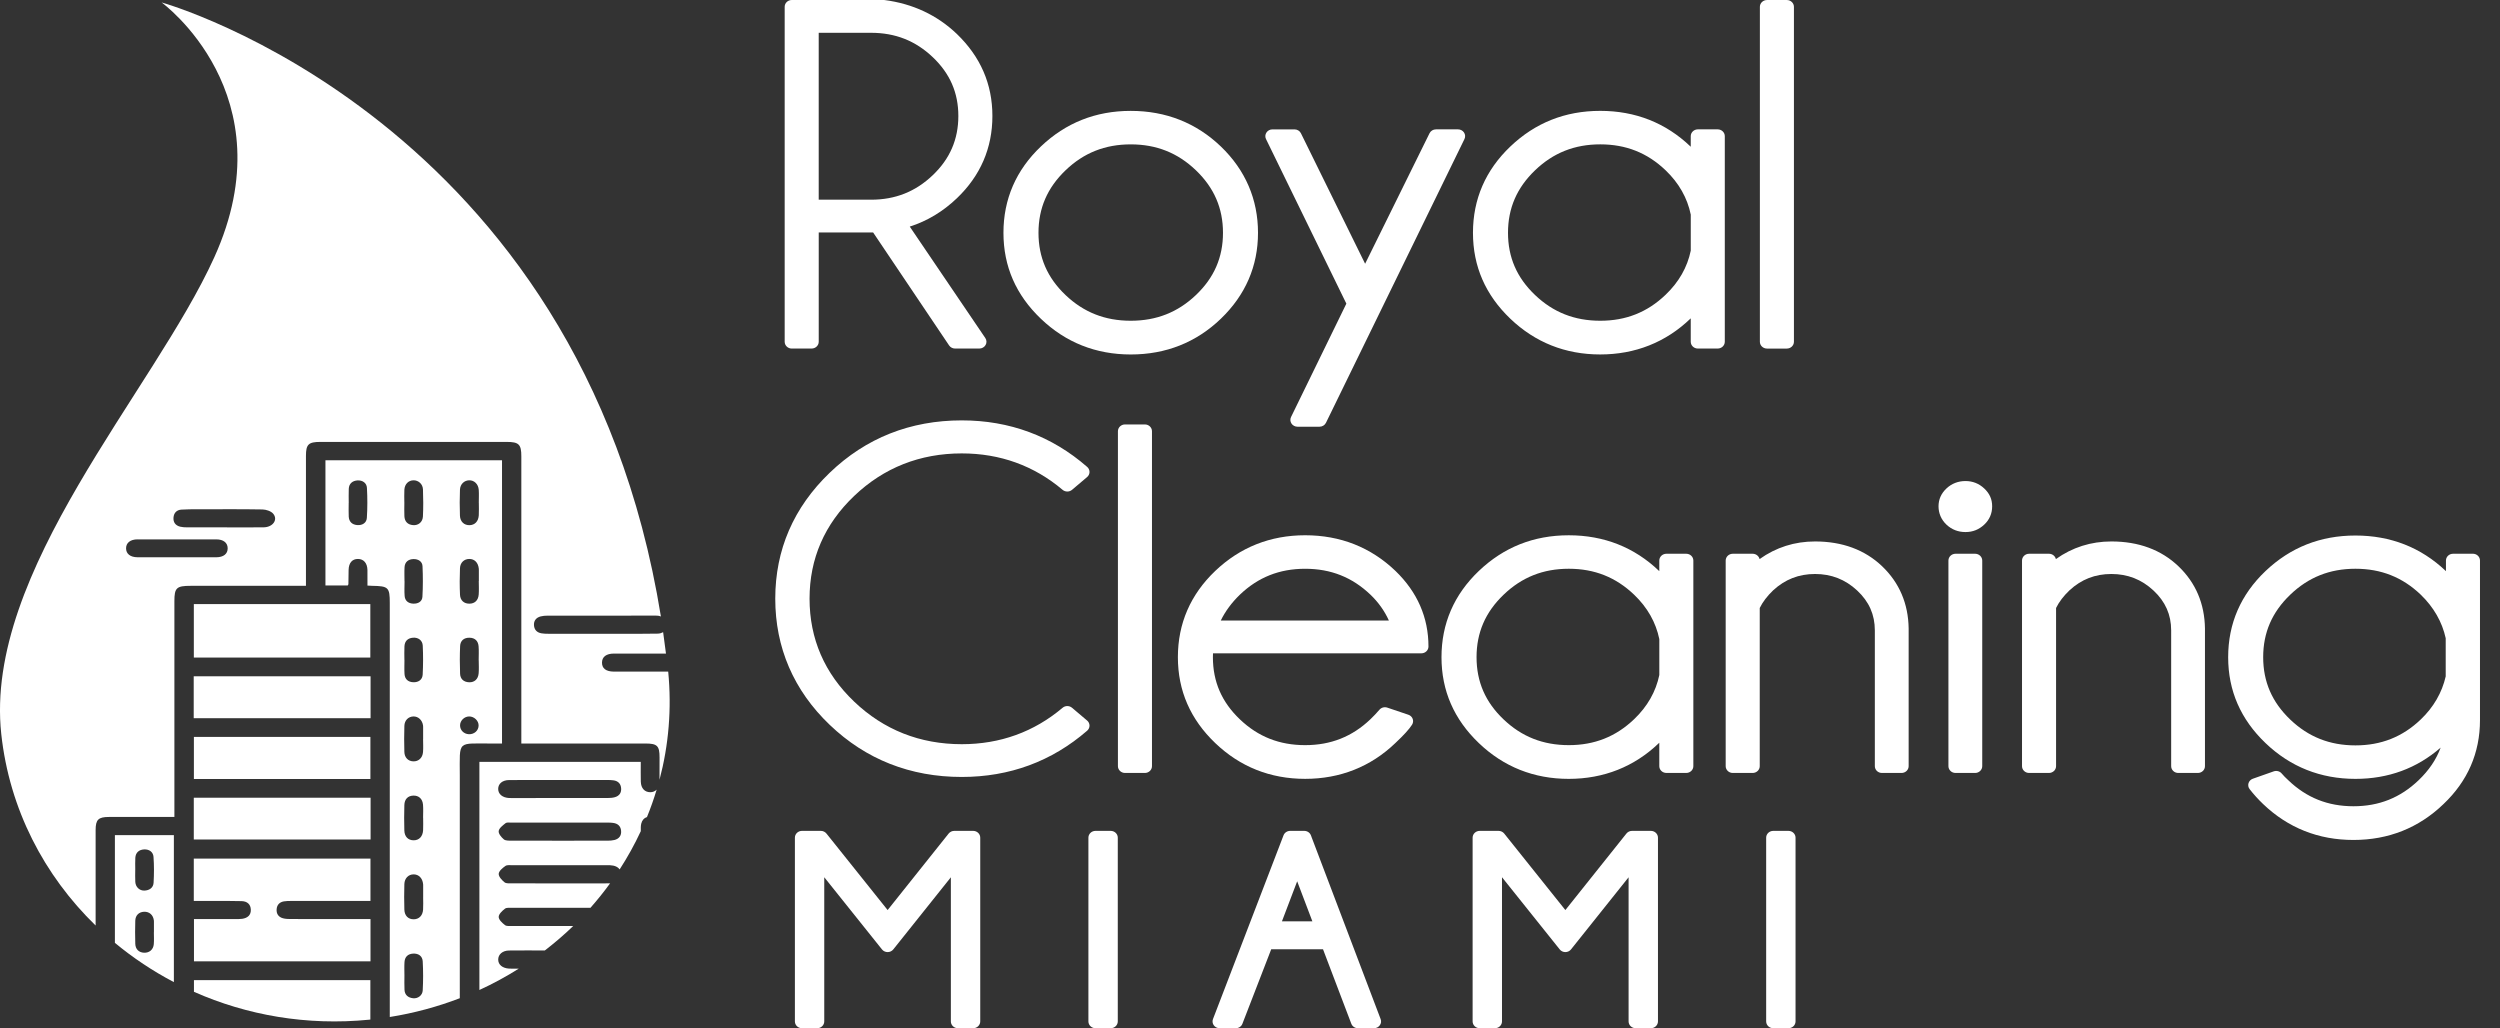
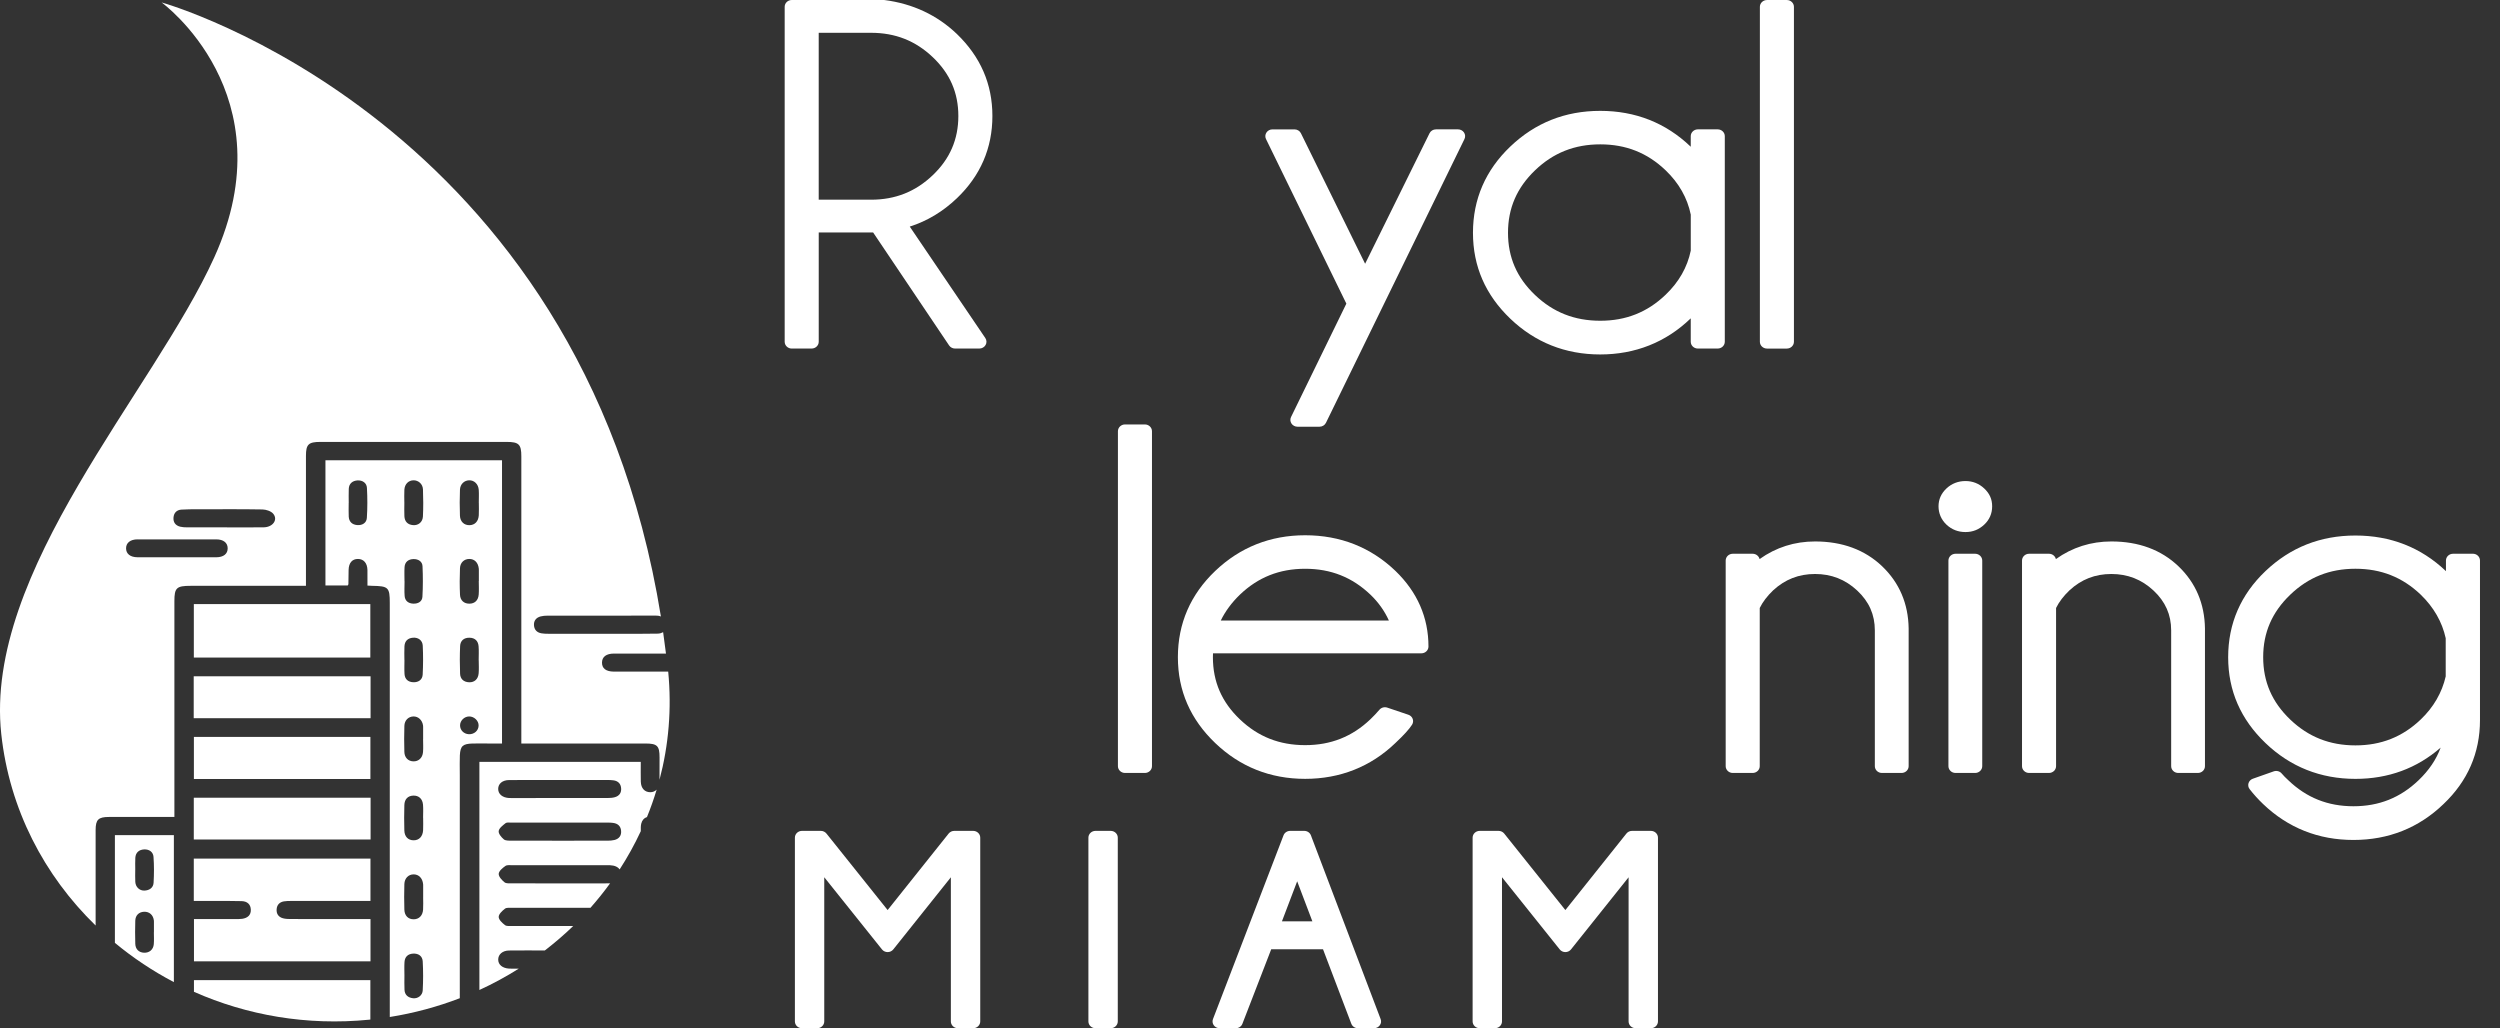
<svg xmlns="http://www.w3.org/2000/svg" width="124" height="51" viewBox="0 0 124 51" fill="none">
  <rect x="0" y="0" width="124" height="51" fill="#333333" stroke="none" />
  <path d="M48.266 41.211H47.335C47.224 41.211 47.121 41.26 47.054 41.343L44.026 45.139L41.026 41.386L40.992 41.344C40.925 41.26 40.821 41.211 40.711 41.211H39.78C39.585 41.211 39.427 41.361 39.427 41.548V50.663C39.427 50.849 39.584 51 39.78 51H40.531C40.725 51 40.883 50.849 40.883 50.663V43.511L43.746 47.091C43.813 47.175 43.916 47.224 44.026 47.224C44.137 47.224 44.24 47.175 44.307 47.091L47.163 43.513V50.663C47.163 50.849 47.321 51 47.516 51H48.267C48.462 51 48.62 50.849 48.62 50.663V41.548C48.62 41.362 48.462 41.211 48.267 41.211H48.266Z" fill="white" />
  <path d="M54.338 41.211H55.089C55.284 41.211 55.442 41.362 55.442 41.548V50.663C55.442 50.849 55.284 51 55.089 51H54.338C54.143 51 53.985 50.849 53.985 50.663V41.548C53.985 41.362 54.143 41.211 54.338 41.211Z" fill="white" />
  <path d="M65.048 41.502L65.021 41.431C64.969 41.299 64.838 41.211 64.691 41.211H63.994C63.846 41.211 63.714 41.299 63.663 41.432L60.219 50.402L60.163 50.547C60.124 50.65 60.139 50.766 60.205 50.856C60.271 50.946 60.379 51 60.495 51H61.293C61.441 51 61.573 50.912 61.623 50.78L63.052 47.085H65.622L66.999 50.709L67.026 50.779C67.077 50.912 67.209 51 67.357 51H68.149C68.264 51 68.371 50.947 68.437 50.856C68.504 50.767 68.52 50.651 68.48 50.548L65.047 41.502H65.048ZM65.094 45.699H63.584L64.34 43.712L65.094 45.699H65.094Z" fill="white" />
  <path d="M81.882 41.211H80.951C80.841 41.211 80.737 41.26 80.671 41.343L77.642 45.139L74.642 41.386L74.609 41.344C74.541 41.26 74.438 41.211 74.327 41.211H73.395C73.201 41.211 73.042 41.361 73.042 41.548V50.663C73.042 50.849 73.2 51 73.395 51H74.146C74.341 51 74.499 50.849 74.499 50.663V43.511L77.362 47.091C77.428 47.175 77.532 47.224 77.642 47.224C77.752 47.224 77.855 47.175 77.922 47.091L80.778 43.513V50.663C80.778 50.849 80.936 51 81.131 51H81.882C82.076 51 82.235 50.849 82.235 50.663V41.548C82.235 41.362 82.077 41.211 81.882 41.211H81.882Z" fill="white" />
-   <path d="M87.955 41.211H88.706C88.9 41.211 89.059 41.362 89.059 41.548V50.663C89.059 50.849 88.9 51 88.706 51H87.955C87.76 51 87.602 50.849 87.602 50.663V41.548C87.602 41.362 87.76 41.211 87.955 41.211Z" fill="white" />
  <path d="M39.273 17.288H40.256C40.451 17.288 40.609 17.137 40.609 16.951V11.531H43.308L47.075 17.133C47.14 17.23 47.252 17.288 47.372 17.288H48.576C48.705 17.288 48.824 17.22 48.886 17.111C48.948 17.003 48.942 16.871 48.872 16.767L45.124 11.239C45.987 10.965 46.771 10.493 47.461 9.834C48.63 8.716 49.223 7.343 49.223 5.754C49.223 4.165 48.63 2.812 47.461 1.685C46.483 0.751 45.278 0.185 43.879 0.003C43.863 0.001 43.848 -9.15527e-05 43.832 -9.15527e-05H39.273C39.078 -9.15527e-05 38.92 0.151 38.92 0.337V16.951C38.92 17.137 39.078 17.289 39.273 17.289V17.288ZM40.608 1.627H43.205C44.406 1.627 45.406 2.021 46.262 2.833C47.118 3.645 47.534 4.6 47.534 5.754C47.534 6.908 47.118 7.878 46.261 8.693C45.404 9.509 44.404 9.905 43.204 9.905H40.608V1.627L40.608 1.627Z" fill="white" />
-   <path d="M56.084 17.582C57.828 17.582 59.333 16.985 60.556 15.808C61.777 14.632 62.397 13.198 62.397 11.547C62.397 9.895 61.777 8.44 60.556 7.267C59.333 6.095 57.828 5.5 56.084 5.5C54.34 5.5 52.857 6.095 51.626 7.267C50.395 8.439 49.771 9.879 49.771 11.547C49.771 13.216 50.395 14.633 51.626 15.809C52.856 16.986 54.356 17.582 56.084 17.582H56.084ZM51.509 11.547C51.509 10.328 51.948 9.314 52.85 8.448C53.752 7.582 54.809 7.161 56.084 7.161C57.359 7.161 58.416 7.582 59.319 8.448C60.221 9.315 60.66 10.328 60.66 11.547C60.66 12.765 60.221 13.774 59.319 14.633C58.417 15.492 57.358 15.909 56.084 15.909C54.81 15.909 53.751 15.492 52.849 14.633C51.948 13.775 51.509 12.765 51.509 11.547Z" fill="white" />
  <path d="M66.78 15.059L64.035 20.685C63.984 20.79 63.993 20.912 64.058 21.009C64.122 21.106 64.235 21.165 64.355 21.165H65.449C65.586 21.165 65.71 21.089 65.768 20.97L72.638 6.895C72.689 6.791 72.68 6.669 72.615 6.572C72.55 6.475 72.438 6.416 72.318 6.416H71.224C71.087 6.416 70.963 6.491 70.905 6.609L67.71 13.082L64.526 6.61C64.468 6.492 64.344 6.417 64.207 6.417H63.113C62.992 6.417 62.88 6.475 62.816 6.573C62.751 6.67 62.742 6.792 62.793 6.896L66.779 15.06L66.78 15.059Z" fill="white" />
  <path d="M85.198 6.416H84.214C84.02 6.416 83.861 6.567 83.861 6.753V7.279C83.857 7.275 83.853 7.271 83.849 7.267C82.622 6.094 81.116 5.499 79.372 5.499C77.628 5.499 76.145 6.094 74.914 7.266C73.683 8.439 73.059 9.879 73.059 11.547C73.059 13.215 73.683 14.633 74.913 15.809C76.144 16.985 77.644 17.581 79.371 17.581C81.099 17.581 82.622 16.983 83.852 15.798C83.855 15.796 83.858 15.793 83.861 15.79V16.951C83.861 17.137 84.018 17.288 84.213 17.288H85.197C85.391 17.288 85.55 17.137 85.55 16.951V6.753C85.55 6.567 85.392 6.416 85.197 6.416H85.198ZM83.862 10.651V12.431C83.692 13.255 83.272 13.992 82.613 14.621C81.707 15.488 80.647 15.909 79.373 15.909C78.099 15.909 77.039 15.492 76.138 14.632C75.236 13.774 74.797 12.765 74.797 11.546C74.797 10.327 75.236 9.313 76.139 8.447C77.041 7.581 78.099 7.16 79.373 7.16C80.648 7.16 81.708 7.581 82.614 8.447C83.272 9.077 83.693 9.818 83.863 10.649L83.862 10.651Z" fill="white" />
  <path d="M87.643 0.001H88.626C88.821 0.001 88.979 0.153 88.979 0.339V16.952C88.979 17.138 88.821 17.289 88.626 17.289H87.643C87.448 17.289 87.29 17.138 87.29 16.952V0.339C87.29 0.153 87.448 0.001 87.643 0.001Z" fill="white" />
-   <path d="M53.922 35.74L53.172 35.105C53.038 34.992 52.838 34.992 52.705 35.105C51.287 36.304 49.604 36.912 47.704 36.912C45.631 36.912 43.835 36.202 42.367 34.801C40.898 33.401 40.154 31.683 40.154 29.694C40.154 27.706 40.899 25.999 42.367 24.599C43.835 23.199 45.63 22.489 47.704 22.489C49.605 22.489 51.287 23.097 52.705 24.296C52.839 24.408 53.039 24.408 53.172 24.296L53.922 23.661C53.996 23.598 54.04 23.507 54.04 23.411C54.04 23.316 53.999 23.224 53.925 23.16C52.17 21.628 50.077 20.851 47.703 20.851C45.151 20.851 42.948 21.724 41.155 23.447C39.362 25.169 38.453 27.271 38.453 29.694C38.453 32.118 39.363 34.24 41.156 35.954C42.948 37.668 45.152 38.537 47.703 38.537C50.077 38.537 52.17 37.764 53.925 36.241C53.998 36.176 54.041 36.085 54.04 35.989C54.04 35.893 53.996 35.803 53.922 35.739V35.74Z" fill="white" />
  <path d="M55.802 21.052H56.785C56.98 21.052 57.138 21.203 57.138 21.389V38.002C57.138 38.188 56.98 38.339 56.785 38.339H55.802C55.607 38.339 55.449 38.188 55.449 38.002V21.389C55.449 21.203 55.607 21.052 55.802 21.052Z" fill="white" />
  <path d="M64.736 26.549C63.009 26.549 61.509 27.144 60.278 28.316C59.047 29.489 58.423 30.929 58.423 32.596C58.423 34.264 59.047 35.682 60.278 36.858C61.508 38.035 63.008 38.631 64.736 38.631C66.463 38.631 67.987 38.032 69.21 36.855C69.629 36.463 69.9 36.164 70.04 35.942C70.094 35.855 70.105 35.749 70.069 35.654C70.033 35.559 69.955 35.484 69.855 35.451L68.81 35.098C68.669 35.051 68.514 35.093 68.42 35.203C68.281 35.365 68.132 35.523 67.976 35.672C67.07 36.538 66.01 36.959 64.736 36.959C63.462 36.959 62.402 36.542 61.501 35.682C60.599 34.824 60.16 33.815 60.16 32.596C60.16 32.531 60.162 32.467 60.165 32.405H70.499C70.694 32.405 70.852 32.254 70.852 32.068C70.852 30.627 70.3 29.365 69.213 28.316C67.986 27.143 66.48 26.549 64.736 26.549H64.736ZM60.55 30.779C60.775 30.319 61.092 29.89 61.496 29.498C62.402 28.631 63.462 28.211 64.736 28.211C66.01 28.211 67.07 28.632 67.977 29.498C68.367 29.872 68.673 30.301 68.889 30.779H60.55V30.779Z" fill="white" />
-   <path d="M83.637 27.466H82.654C82.459 27.466 82.301 27.617 82.301 27.804V28.33C82.297 28.326 82.292 28.322 82.288 28.317C81.062 27.144 79.555 26.55 77.811 26.55C76.067 26.55 74.584 27.145 73.353 28.317C72.122 29.49 71.498 30.93 71.498 32.597C71.498 34.264 72.122 35.683 73.353 36.859C74.583 38.036 76.083 38.632 77.811 38.632C79.539 38.632 81.062 38.033 82.292 36.848C82.295 36.846 82.298 36.843 82.301 36.84V38.001C82.301 38.187 82.458 38.338 82.654 38.338H83.637C83.832 38.338 83.99 38.188 83.99 38.001V27.803C83.99 27.617 83.832 27.466 83.637 27.466V27.466ZM82.302 31.701V33.481C82.131 34.305 81.712 35.042 81.053 35.672C80.147 36.538 79.086 36.959 77.812 36.959C76.538 36.959 75.479 36.542 74.577 35.682C73.675 34.824 73.237 33.815 73.237 32.596C73.237 31.378 73.675 30.364 74.578 29.498C75.48 28.632 76.537 28.21 77.812 28.21C79.087 28.21 80.147 28.632 81.053 29.498C81.711 30.128 82.131 30.868 82.302 31.7V31.701Z" fill="white" />
  <path d="M90.027 26.856C89.012 26.856 88.089 27.15 87.275 27.73C87.24 27.58 87.099 27.466 86.93 27.466H85.947C85.752 27.466 85.594 27.617 85.594 27.804V38.002C85.594 38.188 85.752 38.339 85.947 38.339H86.93C87.125 38.339 87.283 38.188 87.283 38.002V30.156C87.43 29.857 87.655 29.562 87.949 29.28C88.542 28.735 89.222 28.47 90.027 28.47C90.833 28.47 91.524 28.738 92.116 29.29C92.706 29.84 92.992 30.488 92.992 31.27V38.002C92.992 38.188 93.15 38.339 93.345 38.339H94.316C94.51 38.339 94.669 38.188 94.669 38.002V31.171C94.651 29.942 94.209 28.905 93.355 28.088C92.499 27.27 91.379 26.856 90.027 26.856V26.856Z" fill="white" />
  <path d="M98.416 24.226C98.156 23.983 97.843 23.86 97.487 23.86C97.13 23.86 96.805 23.983 96.546 24.226C96.284 24.471 96.151 24.769 96.151 25.113C96.151 25.457 96.285 25.779 96.546 26.023C96.805 26.266 97.122 26.39 97.487 26.39C97.853 26.39 98.156 26.266 98.416 26.023C98.678 25.778 98.811 25.472 98.811 25.112C98.811 24.753 98.678 24.471 98.416 24.226H98.416Z" fill="white" />
  <path d="M96.995 27.466H97.966C98.16 27.466 98.319 27.618 98.319 27.804V38.002C98.319 38.188 98.16 38.339 97.966 38.339H96.995C96.8 38.339 96.642 38.188 96.642 38.002V27.804C96.642 27.618 96.8 27.466 96.995 27.466V27.466Z" fill="white" />
  <path d="M104.725 26.856C103.71 26.856 102.787 27.15 101.972 27.73C101.937 27.58 101.797 27.466 101.628 27.466H100.645C100.45 27.466 100.292 27.617 100.292 27.804V38.002C100.292 38.188 100.449 38.339 100.645 38.339H101.628C101.822 38.339 101.981 38.188 101.981 38.002V30.156C102.127 29.857 102.352 29.562 102.647 29.28C103.239 28.735 103.919 28.47 104.725 28.47C105.53 28.47 106.221 28.738 106.813 29.29C107.403 29.84 107.69 30.488 107.69 31.27V38.002C107.69 38.188 107.847 38.339 108.043 38.339H109.013C109.208 38.339 109.366 38.188 109.366 38.002V31.171C109.348 29.942 108.907 28.905 108.052 28.088C107.196 27.27 106.077 26.856 104.725 26.856H104.725Z" fill="white" />
  <path d="M122.655 27.466H121.672C121.477 27.466 121.319 27.617 121.319 27.804V28.33C121.315 28.325 121.31 28.321 121.306 28.316C120.079 27.152 118.573 26.562 116.83 26.562C115.086 26.562 113.603 27.154 112.372 28.322C111.141 29.491 110.517 30.93 110.517 32.597C110.517 34.264 111.141 35.683 112.372 36.859C113.602 38.036 115.102 38.632 116.83 38.632C118.456 38.632 119.875 38.112 121.057 37.081C120.838 37.674 120.475 38.21 119.96 38.702C119.053 39.569 117.998 39.99 116.731 39.99C115.465 39.99 114.401 39.569 113.494 38.694C113.375 38.587 113.266 38.476 113.171 38.364C113.076 38.251 112.916 38.21 112.775 38.26L111.743 38.624C111.639 38.66 111.558 38.742 111.526 38.844C111.495 38.946 111.515 39.056 111.581 39.141C111.779 39.396 112.005 39.646 112.254 39.884C113.489 41.064 114.995 41.662 116.731 41.662C118.468 41.662 119.97 41.064 121.195 39.884C122.398 38.743 123.007 37.342 123.007 35.721V27.802C123.007 27.616 122.85 27.465 122.655 27.465L122.655 27.466ZM121.307 31.656V33.548C121.122 34.358 120.706 35.076 120.071 35.684C119.165 36.55 118.104 36.971 116.83 36.971C115.556 36.971 114.498 36.552 113.595 35.689C112.693 34.827 112.254 33.816 112.254 32.596C112.254 31.377 112.693 30.364 113.595 29.498C114.498 28.632 115.555 28.21 116.83 28.21C118.104 28.21 119.164 28.632 120.069 29.496C120.712 30.118 121.129 30.845 121.307 31.655L121.307 31.656Z" fill="white" />
  <path d="M9.614 32.615H18.368V29.963H9.614V32.615Z" fill="white" />
  <path d="M9.612 41.639H18.381V39.567H9.612V41.639V41.639Z" fill="white" />
  <path d="M9.608 35.623H18.38V33.544H9.608V35.623Z" fill="white" />
  <path d="M9.617 36.551V38.638H18.372V36.551H9.617V36.551Z" fill="white" />
  <path d="M16.141 29.04H17.248C17.265 29.007 17.281 28.99 17.281 28.973C17.285 28.737 17.285 28.502 17.291 28.267C17.299 27.919 17.47 27.722 17.756 27.724C18.038 27.725 18.217 27.93 18.225 28.271C18.23 28.523 18.226 28.775 18.226 29.045C18.325 29.05 18.394 29.055 18.463 29.057C19.265 29.069 19.333 29.135 19.333 29.909V50.443C20.544 50.25 21.705 49.934 22.806 49.511C22.806 45.833 22.806 42.154 22.806 38.475C22.806 36.665 22.643 36.89 24.46 36.879C24.601 36.878 24.742 36.879 24.9 36.879V22.828H16.142V29.041L16.141 29.04ZM23.257 36.417C23.006 36.407 22.816 36.215 22.819 35.974C22.822 35.741 23.029 35.539 23.269 35.536C23.518 35.533 23.744 35.75 23.739 35.987C23.735 36.238 23.523 36.427 23.257 36.417ZM23.741 33.399C23.716 33.686 23.533 33.85 23.271 33.841C22.99 33.831 22.829 33.67 22.82 33.415C22.802 32.957 22.802 32.498 22.822 32.041C22.834 31.784 23.004 31.627 23.285 31.631C23.566 31.634 23.718 31.799 23.738 32.054C23.757 32.287 23.742 32.522 23.742 32.756C23.743 32.756 23.744 32.756 23.745 32.756C23.745 32.971 23.76 33.187 23.741 33.4V33.399ZM23.744 29.49C23.721 29.78 23.546 29.94 23.284 29.942C23.02 29.945 22.829 29.787 22.816 29.5C22.796 29.061 22.797 28.621 22.815 28.182C22.826 27.901 23.023 27.727 23.273 27.724C23.535 27.721 23.716 27.903 23.748 28.201C23.75 28.221 23.751 28.241 23.751 28.26C23.751 28.445 23.751 28.631 23.751 28.817H23.747C23.747 29.041 23.761 29.267 23.744 29.49V29.49ZM22.814 24.29C22.824 24.015 23.026 23.829 23.268 23.823C23.52 23.816 23.725 24.009 23.746 24.298C23.761 24.512 23.748 24.728 23.748 24.942H23.75C23.75 25.148 23.76 25.354 23.748 25.558C23.729 25.862 23.552 26.043 23.29 26.049C23.024 26.055 22.825 25.878 22.813 25.578C22.797 25.149 22.797 24.718 22.814 24.289V24.29ZM20.968 49.119C20.955 49.375 20.725 49.539 20.488 49.513C20.232 49.485 20.075 49.343 20.063 49.092C20.051 48.859 20.06 48.624 20.06 48.389C20.06 48.165 20.048 47.94 20.063 47.716C20.079 47.47 20.223 47.315 20.486 47.299C20.767 47.282 20.954 47.431 20.967 47.686C20.993 48.163 20.993 48.642 20.967 49.119H20.968ZM20.985 45.117C20.965 45.417 20.781 45.597 20.516 45.597C20.248 45.597 20.065 45.42 20.056 45.115C20.043 44.695 20.044 44.275 20.056 43.855C20.064 43.561 20.26 43.369 20.517 43.369C20.774 43.369 20.958 43.561 20.987 43.856C20.989 43.875 20.988 43.895 20.989 43.915C20.989 44.11 20.989 44.305 20.989 44.501H20.988C20.988 44.706 20.999 44.911 20.985 45.116L20.985 45.117ZM20.985 40.563H20.988C20.988 40.768 20.997 40.973 20.986 41.177C20.97 41.495 20.782 41.684 20.508 41.679C20.241 41.674 20.063 41.497 20.055 41.19C20.043 40.771 20.043 40.35 20.056 39.931C20.065 39.635 20.233 39.473 20.495 39.462C20.768 39.451 20.959 39.619 20.982 39.918C20.999 40.131 20.985 40.347 20.985 40.562V40.563ZM20.988 36.657H20.985C20.985 36.871 20.999 37.087 20.982 37.301C20.96 37.593 20.757 37.775 20.495 37.763C20.243 37.753 20.064 37.578 20.056 37.291C20.043 36.862 20.043 36.431 20.057 36.002C20.066 35.724 20.259 35.542 20.506 35.536C20.747 35.531 20.944 35.715 20.983 35.983C20.985 36.003 20.987 36.022 20.987 36.042C20.987 36.247 20.987 36.452 20.987 36.657L20.988 36.657ZM20.965 33.461C20.951 33.706 20.767 33.848 20.502 33.839C20.239 33.83 20.08 33.684 20.064 33.433C20.049 33.198 20.061 32.962 20.061 32.727C20.06 32.727 20.059 32.727 20.058 32.727C20.058 32.502 20.048 32.276 20.061 32.051C20.076 31.803 20.22 31.651 20.485 31.63C20.74 31.609 20.954 31.757 20.968 32.022C20.992 32.501 20.99 32.983 20.965 33.461V33.461ZM20.063 28.829C20.063 28.595 20.051 28.361 20.066 28.127C20.083 27.873 20.255 27.736 20.509 27.73C20.75 27.725 20.947 27.851 20.957 28.085C20.98 28.59 20.981 29.098 20.952 29.602C20.939 29.835 20.741 29.952 20.494 29.941C20.246 29.929 20.088 29.796 20.07 29.561C20.05 29.318 20.066 29.073 20.066 28.83C20.065 28.83 20.064 28.83 20.064 28.83L20.063 28.829ZM20.057 24.287C20.075 24.009 20.262 23.827 20.509 23.823C20.75 23.819 20.968 24.003 20.979 24.273C20.997 24.721 20.999 25.171 20.977 25.62C20.962 25.898 20.749 26.067 20.492 26.047C20.215 26.025 20.071 25.863 20.058 25.605C20.046 25.381 20.056 25.155 20.056 24.93H20.055C20.055 24.716 20.044 24.5 20.057 24.286V24.287ZM17.297 24.948C17.297 24.714 17.289 24.479 17.299 24.245C17.31 23.989 17.479 23.846 17.728 23.829C17.983 23.812 18.186 23.956 18.2 24.197C18.228 24.693 18.228 25.192 18.196 25.688C18.181 25.928 17.98 26.066 17.718 26.044C17.46 26.023 17.31 25.872 17.297 25.622C17.286 25.398 17.295 25.172 17.295 24.948H17.297V24.948Z" fill="white" />
  <path d="M18.309 50.577C18.329 50.575 18.35 50.571 18.37 50.569V48.615H9.62V49.194C12.245 50.357 15.221 50.883 18.309 50.577V50.577Z" fill="white" />
  <path d="M4.743 41.171C4.743 40.653 4.877 40.521 5.409 40.521C6.364 40.519 7.318 40.521 8.272 40.521H8.65V40.12C8.65 36.686 8.65 33.252 8.65 29.818C8.65 29.155 8.754 29.057 9.457 29.057C11.243 29.057 13.028 29.057 14.814 29.057H15.175V28.677C15.175 26.655 15.175 24.634 15.175 22.613C15.175 22.04 15.3 21.919 15.892 21.919C18.971 21.919 22.05 21.919 25.128 21.919C25.735 21.919 25.858 22.039 25.858 22.633C25.858 27.245 25.858 31.856 25.858 36.467V36.878H26.215C28.145 36.878 30.073 36.878 32.003 36.878C32.6 36.878 32.714 36.989 32.714 37.571C32.714 37.939 32.717 38.307 32.712 38.675C33.165 36.969 33.322 35.163 33.143 33.313H32.356C31.721 33.313 31.085 33.317 30.449 33.312C30.055 33.309 29.857 33.153 29.859 32.865C29.861 32.58 30.069 32.417 30.456 32.417C31.315 32.415 32.173 32.417 33.032 32.417C32.988 32.059 32.941 31.706 32.891 31.356C32.817 31.396 32.734 31.425 32.632 31.428C31.987 31.442 31.342 31.435 30.696 31.436C30.389 31.436 30.082 31.436 29.774 31.436C28.914 31.436 28.054 31.437 27.193 31.435C27.081 31.435 26.967 31.432 26.857 31.413C26.625 31.374 26.497 31.228 26.485 31.009C26.472 30.789 26.591 30.633 26.817 30.574C26.924 30.546 27.038 30.537 27.149 30.537C28.911 30.535 30.672 30.535 32.435 30.535C32.506 30.535 32.579 30.533 32.649 30.541C32.697 30.547 32.739 30.563 32.781 30.578C28.794 5.896 8.016 0.121 8.016 0.121C8.016 0.121 14.294 4.678 10.629 12.762C7.615 19.413 -0.811 28.341 0.063 36.409C0.467 40.137 2.192 43.427 4.743 45.906C4.743 44.328 4.743 42.749 4.743 41.171V41.171ZM8.995 25.277C9.27 25.257 9.547 25.261 9.824 25.261C10.889 25.259 11.956 25.25 13.021 25.269C13.202 25.273 13.441 25.352 13.549 25.478C13.8 25.773 13.537 26.147 13.084 26.155C12.428 26.165 11.772 26.157 11.117 26.157C10.502 26.157 9.887 26.159 9.272 26.156C9.161 26.156 9.045 26.151 8.938 26.124C8.696 26.063 8.584 25.897 8.606 25.663C8.626 25.442 8.76 25.294 8.995 25.277V25.277ZM6.823 26.753C8.125 26.75 9.426 26.75 10.728 26.753C11.085 26.753 11.294 26.925 11.293 27.198C11.293 27.473 11.087 27.639 10.726 27.641C10.07 27.644 9.414 27.641 8.758 27.641C8.102 27.641 7.466 27.644 6.82 27.64C6.461 27.638 6.252 27.469 6.253 27.195C6.253 26.924 6.466 26.753 6.823 26.752V26.753Z" fill="white" />
  <path d="M12.014 45.573C11.893 45.591 11.769 45.585 11.646 45.585C10.972 45.586 10.299 45.585 9.621 45.585V47.682H18.377V45.585H18.027C16.817 45.585 15.606 45.587 14.396 45.584C14.274 45.584 14.148 45.577 14.032 45.545C13.805 45.481 13.704 45.319 13.721 45.097C13.737 44.887 13.857 44.749 14.075 44.709C14.195 44.688 14.32 44.687 14.443 44.687C15.633 44.685 16.823 44.686 18.013 44.686H18.375V42.588H9.612V44.686C9.942 44.686 10.258 44.685 10.573 44.686C11.046 44.687 11.517 44.682 11.988 44.696C12.26 44.704 12.432 44.852 12.441 45.12C12.451 45.391 12.279 45.533 12.015 45.573L12.014 45.573Z" fill="white" />
  <path d="M31.784 38.775C31.776 38.453 31.782 38.13 31.782 37.788H23.778V49.103C24.458 48.792 25.108 48.437 25.731 48.045C25.622 48.045 25.512 48.045 25.403 48.045C25.352 48.045 25.301 48.046 25.25 48.043C24.917 48.021 24.709 47.847 24.711 47.593C24.712 47.338 24.923 47.149 25.253 47.145C25.843 47.139 26.434 47.141 27.024 47.143C27.516 46.763 27.988 46.36 28.43 45.931C28.201 45.931 27.972 45.931 27.744 45.931C26.965 45.931 26.186 45.932 25.406 45.929C25.284 45.929 25.129 45.948 25.048 45.886C24.911 45.78 24.735 45.618 24.735 45.479C24.735 45.34 24.909 45.177 25.046 45.071C25.126 45.009 25.282 45.028 25.404 45.028C26.698 45.026 27.992 45.027 29.286 45.028C29.631 44.637 29.957 44.231 30.262 43.811C30.253 43.811 30.248 43.813 30.239 43.814C29.768 43.821 29.297 43.816 28.825 43.816C28.467 43.816 28.108 43.816 27.749 43.816C26.97 43.816 26.191 43.818 25.412 43.814C25.281 43.813 25.111 43.831 25.026 43.763C24.892 43.656 24.728 43.48 24.736 43.341C24.744 43.202 24.928 43.049 25.071 42.95C25.156 42.891 25.309 42.915 25.431 42.915C26.989 42.913 28.547 42.913 30.105 42.913C30.156 42.913 30.207 42.912 30.258 42.915C30.494 42.926 30.648 43.001 30.734 43.124C31.127 42.517 31.478 41.883 31.783 41.227V41.205C31.783 41.088 31.778 40.967 31.805 40.855C31.844 40.688 31.944 40.575 32.089 40.528C32.271 40.082 32.432 39.627 32.571 39.164C32.491 39.247 32.383 39.294 32.252 39.294C31.978 39.293 31.793 39.097 31.785 38.777L31.784 38.775ZM30.473 41.664C30.366 41.691 30.251 41.698 30.14 41.698C29.35 41.701 28.562 41.699 27.772 41.699C26.983 41.699 26.173 41.702 25.374 41.697C25.243 41.696 25.074 41.703 24.991 41.633C24.866 41.529 24.716 41.347 24.735 41.219C24.755 41.075 24.938 40.939 25.076 40.829C25.133 40.782 25.253 40.801 25.345 40.801C26.953 40.8 28.563 40.8 30.172 40.801C30.253 40.801 30.336 40.805 30.416 40.817C30.649 40.849 30.786 40.98 30.806 41.204C30.828 41.44 30.715 41.603 30.473 41.665V41.664ZM30.504 39.539C30.389 39.573 30.262 39.58 30.141 39.581C28.563 39.583 26.985 39.583 25.406 39.583C25.355 39.583 25.304 39.585 25.253 39.582C24.922 39.564 24.711 39.388 24.71 39.132C24.709 38.875 24.918 38.693 25.251 38.691C26.092 38.684 26.932 38.689 27.772 38.688C28.551 38.688 29.33 38.687 30.109 38.688C30.221 38.688 30.336 38.688 30.446 38.707C30.663 38.744 30.788 38.877 30.807 39.087C30.828 39.309 30.729 39.472 30.504 39.539L30.504 39.539Z" fill="white" />
  <path d="M5.699 46.765C6.597 47.511 7.578 48.164 8.624 48.713V41.423H5.699V46.765ZM7.629 46.829C7.605 47.103 7.406 47.267 7.142 47.255C6.89 47.244 6.717 47.081 6.71 46.812C6.699 46.43 6.698 46.047 6.71 45.665C6.718 45.397 6.893 45.234 7.145 45.223C7.407 45.213 7.597 45.38 7.632 45.653C7.634 45.673 7.635 45.693 7.635 45.712C7.635 45.889 7.635 46.065 7.635 46.241C7.634 46.241 7.633 46.241 7.632 46.241C7.632 46.437 7.645 46.635 7.628 46.829H7.629ZM6.709 43.13C6.709 42.935 6.699 42.739 6.712 42.545C6.728 42.293 6.888 42.146 7.143 42.131C7.401 42.116 7.597 42.259 7.614 42.499C7.645 42.927 7.643 43.358 7.618 43.785C7.604 44.028 7.418 44.165 7.16 44.173C6.92 44.181 6.726 43.997 6.711 43.744C6.698 43.54 6.708 43.334 6.708 43.129H6.71L6.709 43.13Z" fill="white" />
</svg>